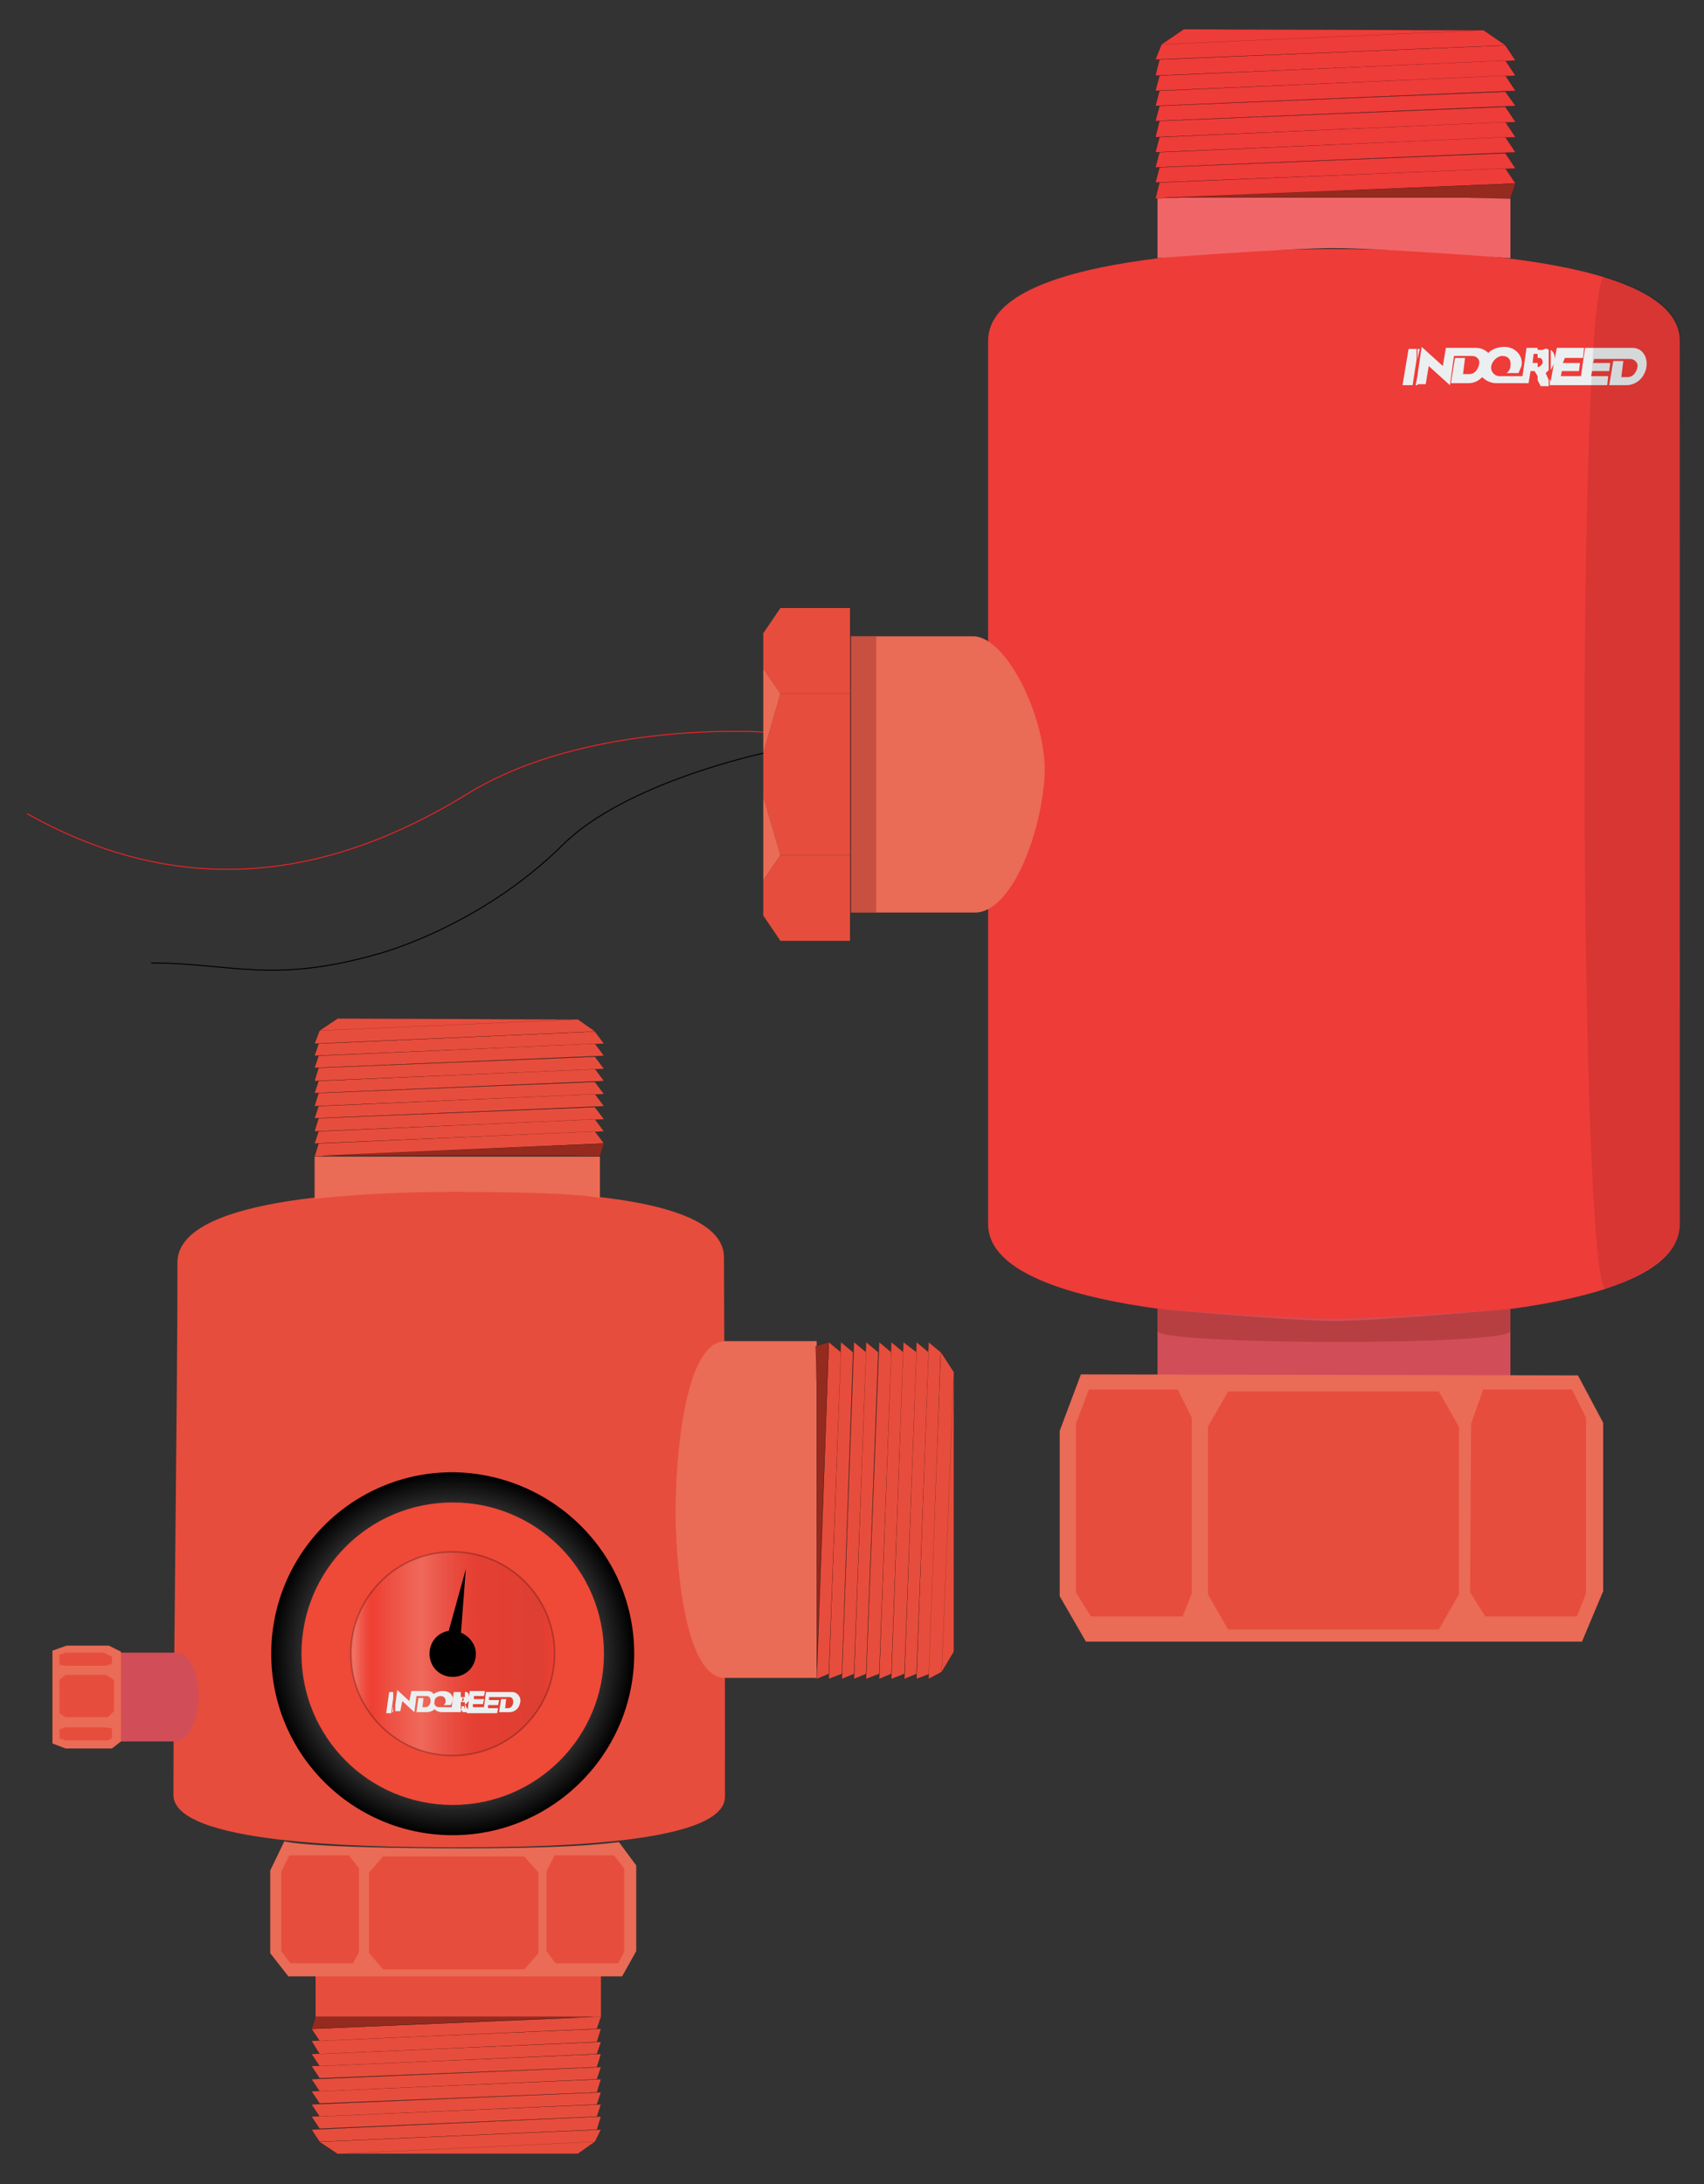
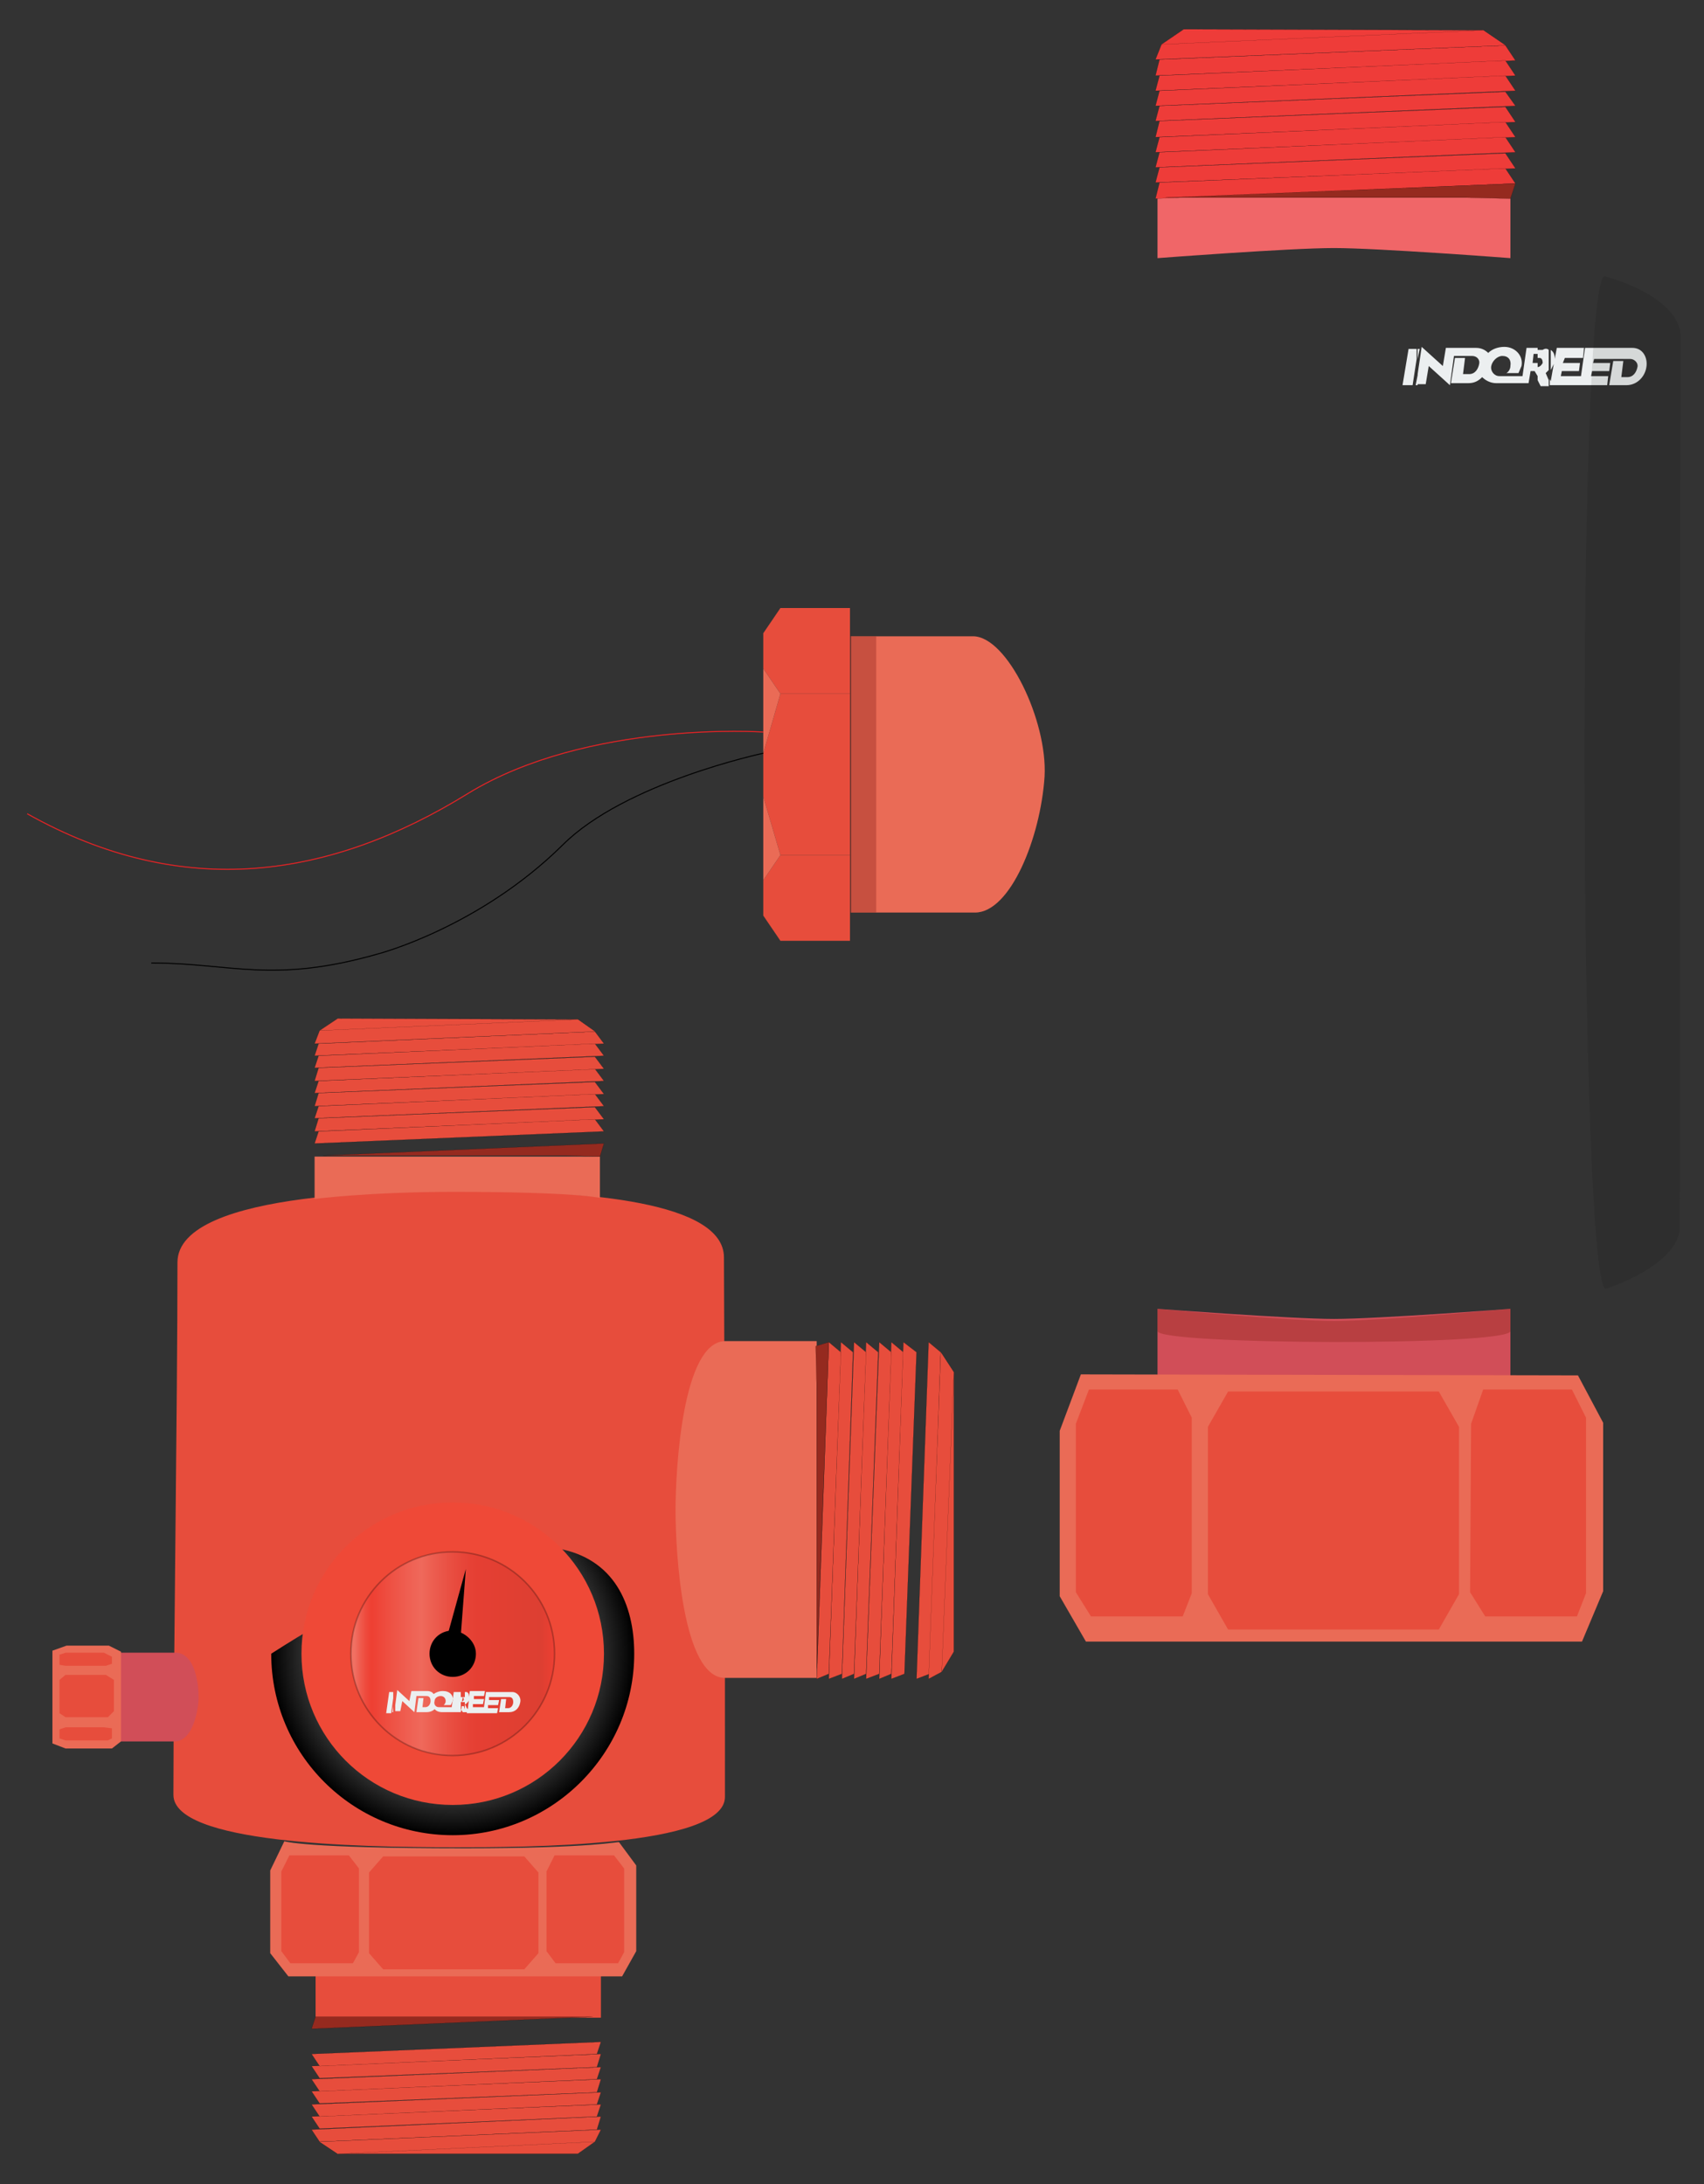
<svg xmlns="http://www.w3.org/2000/svg" version="1.1" id="Layer_0" x="0px" y="0px" viewBox="0 0 169 216.6" style="enable-background:new 0 0 169 216.6;" xml:space="preserve">
  <rect x="0" y="0" width="169" height="216.6" fill="#333333" stroke="none" />
  <style type="text/css">
	.st0{fill:#E74D3C;}
	.st1{fill:#E74D3C;stroke:#000000;stroke-width:1.000000e-002;}
	.st2{fill:#952A1F;stroke:#000000;stroke-width:1.000000e-002;}
	.st3{fill:#EA6B56;}
	.st4{fill:#D14E58;}
	.st5{fill:url(#XMLID_205_);}
	.st6{fill:#EF4937;}
	.st7{opacity:0.25;fill:url(#XMLID_206_);stroke:#000000;stroke-width:0.15;}
	.st8{fill-rule:evenodd;clip-rule:evenodd;fill:#ECEFF0;}
	.st9{fill-rule:evenodd;clip-rule:evenodd;fill:#EE3C39;}
	.st10{fill-rule:evenodd;clip-rule:evenodd;fill:#D14E58;}
	.st11{fill-rule:evenodd;clip-rule:evenodd;fill:#F06668;}
	.st12{fill:#EE3C39;stroke:#000000;stroke-width:1.000000e-002;}
	.st13{fill-rule:evenodd;clip-rule:evenodd;fill:#EA6B56;}
	.st14{fill-rule:evenodd;clip-rule:evenodd;fill:none;stroke:#EC2224;stroke-width:0.1;}
	.st15{fill-rule:evenodd;clip-rule:evenodd;fill:none;stroke:#000000;stroke-width:0.1;}
	.st16{opacity:0.4;fill-rule:evenodd;clip-rule:evenodd;fill:#952A1F;}
	.st17{opacity:0.1;fill-rule:evenodd;clip-rule:evenodd;}
</style>
  <g id="XMLID_140_">
    <path id="XMLID_95_" class="st0" d="M71.9,178.2c0,5-20.1,5-26.8,5c-9.9,0-27.9-0.4-27.9-5.2c0-12.6,0.4-38.7,0.4-52.8   c0-7.3,23.5-7.1,29-7.1c11.6,0,25.2,1.1,25.2,6.6C71.9,143.2,71.9,167,71.9,178.2z" />
    <g id="XMLID_214_">
      <rect id="XMLID_94_" x="31.3" y="195.9" class="st0" width="28.3" height="4.2" />
      <polygon id="XMLID_93_" class="st1" points="31.7,208.6 30.9,207.4 59.6,206.2 59.2,207.5   " />
      <polygon id="XMLID_92_" class="st1" points="31.7,207.4 30.9,206.2 59.6,205 59.2,206.2   " />
      <polygon id="XMLID_91_" class="st1" points="31.7,206.1 30.9,204.9 59.6,203.7 59.2,205   " />
      <polygon id="XMLID_90_" class="st1" points="31.7,204.9 30.9,203.7 59.6,202.5 59.2,203.7   " />
-       <polygon id="XMLID_89_" class="st1" points="31.7,203.7 30.9,202.4 59.6,201.2 59.2,202.5   " />
-       <polygon id="XMLID_88_" class="st1" points="31.7,202.4 30.9,201.2 59.6,200 59.2,201.2   " />
      <polygon id="XMLID_87_" class="st2" points="34.8,200 58.8,200 30.9,201.2 31.3,200   " />
      <polyline id="XMLID_86_" class="st1" points="59,212.4 57.3,213.6 33.5,213.6 31.7,212.4   " />
      <polygon id="XMLID_85_" class="st1" points="31.7,212.4 30.9,211.2 59.6,209.9 59.2,211.2   " />
      <polygon id="XMLID_84_" class="st1" points="31.7,211.1 30.9,209.9 59.6,208.7 59.2,209.9   " />
      <polygon id="XMLID_83_" class="st1" points="31.7,209.9 30.9,208.7 59.6,207.5 59.2,208.7   " />
      <polyline id="XMLID_82_" class="st1" points="33.5,213.6 59,212.4 59.6,211.2 31.7,212.4   " />
    </g>
    <g id="XMLID_183_">
      <path id="XMLID_81_" class="st3" d="M59.5,118.8c0,0-2.3-0.6-14.5-0.6c-8.4,0-13.8,0.7-13.8,0.7v-4.2h28.3V118.8z" />
      <polygon id="XMLID_80_" class="st1" points="59,106 59.9,107.2 31.2,108.4 31.6,107.2   " />
      <polygon id="XMLID_79_" class="st1" points="59,107.3 59.9,108.5 31.2,109.7 31.6,108.4   " />
      <polygon id="XMLID_78_" class="st1" points="59,108.5 59.9,109.7 31.2,110.9 31.6,109.7   " />
      <polygon id="XMLID_77_" class="st1" points="59,109.8 59.9,111 31.2,112.2 31.6,110.9   " />
      <polygon id="XMLID_76_" class="st1" points="59,111 59.9,112.2 31.2,113.4 31.6,112.2   " />
-       <polygon id="XMLID_75_" class="st1" points="59,112.2 59.9,113.4 31.2,114.7 31.6,113.4   " />
      <polygon id="XMLID_74_" class="st2" points="56,114.6 32,114.6 59.9,113.4 59.5,114.7   " />
      <polyline id="XMLID_73_" class="st1" points="31.7,102.2 33.5,101 57.3,101.1 59,102.3   " />
      <polygon id="XMLID_72_" class="st1" points="59,102.3 59.9,103.5 31.2,104.7 31.6,103.5   " />
      <polygon id="XMLID_71_" class="st1" points="59,103.5 59.9,104.7 31.2,105.9 31.6,104.7   " />
      <polygon id="XMLID_70_" class="st1" points="59,104.8 59.9,106 31.2,107.2 31.6,105.9   " />
      <polyline id="XMLID_69_" class="st1" points="57.3,101.1 31.7,102.2 31.2,103.5 59,102.3   " />
    </g>
    <g id="XMLID_165_">
      <path id="XMLID_68_" class="st3" d="M67,149.8c0,4.2,0.7,16.6,4.9,16.6c3.7,0,9.1,0,9.1,0v-33.4c0,0-4.5,0-9.1,0    C67.7,133.1,67,145.6,67,149.8z" />
      <polygon id="XMLID_67_" class="st1" points="89.6,134.1 88.4,133.1 87.2,166.5 88.4,166   " />
      <polygon id="XMLID_66_" class="st1" points="88.4,134.1 87.2,133.1 85.9,166.5 87.2,166   " />
      <polygon id="XMLID_65_" class="st1" points="87.1,134.1 85.9,133.1 84.7,166.5 85.9,166   " />
      <polygon id="XMLID_64_" class="st1" points="85.9,134.1 84.7,133.1 83.5,166.5 84.7,166   " />
      <polygon id="XMLID_63_" class="st1" points="84.6,134.1 83.4,133.1 82.2,166.5 83.5,166   " />
      <polygon id="XMLID_62_" class="st1" points="83.4,134.1 82.2,133.1 81,166.5 82.2,166   " />
      <polygon id="XMLID_61_" class="st2" points="81,137.6 81,165.5 82.2,133.1 80.9,133.5   " />
      <polyline id="XMLID_60_" class="st1" points="93.4,165.8 94.6,163.8 94.6,136.1 93.3,134.1   " />
      <polygon id="XMLID_59_" class="st1" points="93.3,134.1 92.1,133.1 90.9,166.5 92.2,166   " />
-       <polygon id="XMLID_58_" class="st1" points="92.1,134.1 90.9,133.1 89.7,166.5 90.9,166   " />
      <polygon id="XMLID_57_" class="st1" points="90.9,134.1 89.6,133.1 88.4,166.5 89.7,166   " />
      <polyline id="XMLID_56_" class="st1" points="94.6,136.1 93.4,165.8 92.1,166.5 93.3,134.1   " />
    </g>
    <g id="XMLID_159_">
      <path id="XMLID_55_" class="st4" d="M19.7,168.3c0,1.1-0.5,4.4-2.4,4.4c-1.4,0-5.4,0-5.4,0v-8.8c0,0,3.8,0,5.4,0    C19.4,163.8,19.7,167.2,19.7,168.3z" />
      <polygon id="XMLID_54_" class="st3" points="12,167.9 12,163.8 10.8,163.2 6.6,163.2 5.2,163.7 5.2,172.9 6.5,173.4 11.1,173.4     12,172.7   " />
      <polygon id="XMLID_53_" class="st0" points="11.3,168 11.3,166.6 10.5,166.1 6.5,166.1 5.9,166.6 5.9,169.9 6.5,170.3 10.7,170.3     11.3,169.7   " />
      <polygon id="XMLID_52_" class="st0" points="11.1,164.5 11.1,164.3 10.3,163.9 6.5,163.9 5.9,164.1 5.9,165.1 6.5,165.2     10.5,165.2 11.1,165   " />
      <polygon id="XMLID_51_" class="st0" points="11.1,171.9 11.1,171.4 10.3,171.3 6.5,171.3 5.9,171.5 5.9,172.4 6.5,172.6     10.7,172.6 11.1,172.4   " />
    </g>
    <g id="XMLID_154_">
      <path id="XMLID_50_" class="st3" d="M46,183.3c-15.9,0-17.8-0.7-17.8-0.7l-1.4,2.9l0,8.2l1.8,2.3h33.1l1.4-2.5l0-8.5l-1.7-2.3    C61.3,182.6,59,183.3,46,183.3z" />
      <polygon id="XMLID_49_" class="st0" points="44.3,184.1 38,184.1 36.6,185.7 36.6,193.7 38,195.3 52,195.3 53.4,193.7 53.4,185.7     52,184.1   " />
      <polygon id="XMLID_48_" class="st0" points="31.4,184 28.7,184 27.9,185.6 27.9,193.5 28.8,194.7 35,194.7 35.6,193.6 35.6,185.3     34.6,184   " />
      <polygon id="XMLID_47_" class="st0" points="57.7,184 55,184 54.2,185.6 54.2,193.5 55.1,194.7 61.3,194.7 61.9,193.6 61.9,185.3     60.9,184   " />
    </g>
    <g id="XMLID_148_">
      <radialGradient id="XMLID_205_" cx="44.875" cy="164.032" r="17.98" gradientUnits="userSpaceOnUse">
        <stop offset="0" style="stop-color:#FFFFFF" />
        <stop offset="1" style="stop-color:#000000" />
      </radialGradient>
-       <path id="XMLID_46_" class="st5" d="M62.9,164c0,9.9-8.1,18-18,18c-9.9,0-18-8-18-18c0-9.9,8-18,18-18    C54.8,146.1,62.9,154.1,62.9,164z" />
+       <path id="XMLID_46_" class="st5" d="M62.9,164c0,9.9-8.1,18-18,18c-9.9,0-18-8-18-18C54.8,146.1,62.9,154.1,62.9,164z" />
      <path id="XMLID_45_" class="st6" d="M59.9,164c0,8.3-6.7,15-15,15c-8.3,0-15-6.7-15-15c0-8.3,6.7-15,15-15    C53.2,149,59.9,155.7,59.9,164z" />
      <linearGradient id="XMLID_206_" gradientUnits="userSpaceOnUse" x1="34.736" y1="164.032" x2="55.015" y2="164.032">
        <stop offset="2.247190e-002" style="stop-color:#F6E3E4" />
        <stop offset="3.247635e-002" style="stop-color:#F4C2C4" />
        <stop offset="5.148338e-002" style="stop-color:#F08A8C" />
        <stop offset="6.908631e-002" style="stop-color:#EE5D61" />
        <stop offset="8.472168e-002" style="stop-color:#EC3D41" />
        <stop offset="9.780386e-002" style="stop-color:#EA292E" />
        <stop offset="0.107" style="stop-color:#EA2227" />
        <stop offset="0.202" style="stop-color:#ED696C" />
        <stop offset="0.302" style="stop-color:#EFACAE" />
        <stop offset="0.348" style="stop-color:#F0C7C8" />
        <stop offset="0.406" style="stop-color:#E5999B" />
        <stop offset="0.478" style="stop-color:#D9656A" />
        <stop offset="0.541" style="stop-color:#D03F45" />
        <stop offset="0.592" style="stop-color:#CB282F" />
        <stop offset="0.624" style="stop-color:#C92027" />
        <stop offset="0.933" style="stop-color:#A81F23" />
        <stop offset="1" style="stop-color:#EA2227" />
      </linearGradient>
      <path id="XMLID_44_" class="st7" d="M55,164c0,5.6-4.5,10.1-10.1,10.1c-5.6,0-10.1-4.5-10.1-10.1c0-5.6,4.5-10.1,10.1-10.1    C50.5,153.9,55,158.4,55,164z" />
      <path id="XMLID_43_" d="M47.2,164c0,1.3-1,2.3-2.3,2.3c-1.3,0-2.3-1-2.3-2.3c0-1.3,1-2.3,2.3-2.3C46.1,161.8,47.2,162.8,47.2,164z    " />
      <polygon id="XMLID_42_" points="44.1,163.2 46.2,155.6 45.6,163.5   " />
    </g>
    <path id="XMLID_141_" class="st8" d="M46.3,169.8v-0.4l0.1,0.1l0.1-0.9c0,0.1-0.1,0.2-0.2,0.3v-1.1c0.2,0.1,0.2,0.3,0.2,0.5   l0.1-0.6h1.5l-0.1,0.5h-1l0,0.3h1l-0.1,0.5h-1l0,0.3H48l0.2-1.5h2.6c0.5,0,0.9,0.5,0.8,1c-0.1,0.6-0.5,1-1.1,1h-1l0.2-1.3h0.5   l-0.1,0.9h0.3c0.3,0,0.5-0.3,0.5-0.6c0-0.3-0.1-0.5-0.4-0.5h-2l0,0.3h1l-0.1,0.5h-1l0,0.3h1l-0.1,0.5H46.3z M46.3,167.8v1.1   c-0.1,0.1-0.1,0.1-0.2,0.1l0.2,0.4v0.4h-0.4l-0.2-0.3v-0.7h0c0.1,0,0.2-0.1,0.3-0.2c0-0.1,0-0.3-0.2-0.3h-0.1v-0.5h0.3   C46.1,167.8,46.2,167.8,46.3,167.8z M39,167.8L39,167.8v0.6V167.8L39,167.8z M45.7,167.8H45l-0.2,1.5h-1.3c-0.3,0-0.5-0.3-0.4-0.6   c0-0.3,0.3-0.5,0.6-0.5s0.5,0.2,0.5,0.5c0,0.2-0.1,0.3-0.2,0.4h0.7c0.1-0.1,0.1-0.3,0.2-0.4c0.1-0.6-0.3-1-1-1   c-0.3,0-0.6,0.1-0.9,0.3c-0.1-0.2-0.4-0.3-0.6-0.3h-1.6l-0.2,1l-1.2-1.1l-0.2,1.5v0.6h0.5l0.2-1l1.2,1.1l0.2-1.6h1   c0.3,0,0.4,0.2,0.4,0.5c0,0.3-0.2,0.6-0.5,0.6h-0.3l0.1-0.9h-0.5l-0.2,1.4l0,0h1c0.3,0,0.6-0.1,0.8-0.3c0.2,0.2,0.4,0.3,0.8,0.3   c0.6,0,1.2,0,1.8,0l0.1-0.6h0.2l0.1,0.3v-0.7h-0.3l0.1-0.5h0.2V167.8z M38.6,167.8H39v0.6l-0.2,1.5h-0.5L38.6,167.8L38.6,167.8z    M39,169.2l-0.1,0.6H39V169.2z" />
  </g>
  <g id="XMLID_97_">
-     <path id="XMLID_35_" class="st9" d="M166.6,121.4c0,8.6-25.7,9.5-34.3,9.5c-8.6,0-34.3-1-34.3-9.5c0-17,0-68.3,0-87.6   c0-8.6,25.7-9.1,34.3-9.1c8.6,0,34.3,0.6,34.3,9.1C166.6,53.1,166.6,105.9,166.6,121.4z" />
    <path id="XMLID_34_" class="st10" d="M149.8,136.5h-35v-6.7c0,0,13.2,1,17.5,1c4.4,0,17.5-1,17.5-1V136.5z" />
    <g id="XMLID_133_">
      <polygon id="XMLID_33_" class="st3" points="107.2,136.3 105.1,141.9 105.1,158.3 107.7,162.8 156.9,162.8 159,157.8 159,141.1     156.5,136.4   " />
      <polygon id="XMLID_32_" class="st0" points="131.2,138 121.8,138 119.8,141.5 119.8,158.1 121.8,161.6 142.7,161.6 144.7,158.1     144.7,141.5 142.7,138   " />
      <polygon id="XMLID_31_" class="st0" points="112,137.8 108,137.8 106.7,141.2 106.7,157.9 108.2,160.3 117.3,160.3 118.2,158     118.2,140.6 116.8,137.8   " />
      <polygon id="XMLID_30_" class="st0" points="151.1,137.8 147.1,137.8 145.9,141.2 145.8,157.9 147.3,160.3 156.4,160.3 157.3,158     157.3,140.6 155.9,137.8   " />
    </g>
    <path id="XMLID_29_" class="st11" d="M149.8,25.6c0,0-13.1-1-17.5-1c-4.4,0-17.5,1-17.5,1v-6h35V25.6z" />
    <g id="XMLID_119_">
      <polygon id="XMLID_28_" class="st12" points="149.3,9.1 150.3,10.5 114.6,12 115,10.5   " />
      <polygon id="XMLID_27_" class="st12" points="149.3,10.6 150.3,12.1 114.6,13.6 115,12   " />
      <polygon id="XMLID_26_" class="st12" points="149.3,12.1 150.3,13.6 114.6,15.1 115,13.6   " />
      <polygon id="XMLID_25_" class="st12" points="149.3,13.6 150.3,15.1 114.6,16.6 115,15.1   " />
      <polygon id="XMLID_24_" class="st12" points="149.3,15.2 150.3,16.7 114.6,18.1 115,16.6   " />
      <polygon id="XMLID_23_" class="st12" points="149.3,16.7 150.3,18.2 114.6,19.7 115,18.1   " />
      <polygon id="XMLID_22_" class="st2" points="145.4,19.6 115.6,19.6 150.3,18.2 149.8,19.7   " />
      <polyline id="XMLID_21_" class="st12" points="115.2,4.4 117.4,2.9 147.1,3 149.3,4.5   " />
      <polygon id="XMLID_20_" class="st12" points="149.3,4.5 150.3,6 114.6,7.5 115,5.9   " />
      <polygon id="XMLID_19_" class="st12" points="149.3,6 150.3,7.5 114.6,9 115,7.5   " />
      <polygon id="XMLID_18_" class="st12" points="149.3,7.5 150.3,9 114.6,10.5 115,9   " />
      <polyline id="XMLID_17_" class="st12" points="147.1,3 115.2,4.4 114.6,5.9 149.3,4.5   " />
    </g>
    <g id="XMLID_108_">
      <g id="XMLID_112_">
        <path id="XMLID_16_" class="st13" d="M84.3,90.5c0,0,9.9,0,12.4,0c3.5,0,6.5-7.4,6.9-13.5c0.3-5.5-3.7-13.9-7.1-13.9     c-2.4,0-12.1,0-12.1,0V90.5z" />
        <g id="XMLID_113_">
          <polyline id="XMLID_15_" class="st0" points="84.3,84.8 84.3,93.3 77.4,93.3 75.7,90.8 75.7,87.3 77.4,84.8 84.3,84.8       77.4,84.8     " />
          <polyline id="XMLID_14_" class="st0" points="84.3,60.3 84.3,68.8 77.4,68.8 75.7,66.3 75.7,62.8 77.4,60.3 84.3,60.3       77.4,60.3     " />
          <polyline id="XMLID_13_" class="st0" points="84.3,84.8 84.3,68.8 77.4,68.8 75.7,74.7 75.7,79 77.4,84.8 84.3,84.8 77.4,84.8           " />
          <polygon id="XMLID_12_" class="st3" points="75.7,87.3 75.7,66.3 77.4,68.8 75.7,74.7 75.7,79 77.4,84.8     " />
        </g>
      </g>
      <g id="XMLID_109_">
        <path id="XMLID_11_" class="st14" d="M75.7,72.6c0,0-17.4-1.2-29.3,6.1c-13.6,8.4-28.2,10.7-43.7,2" />
        <path id="XMLID_10_" class="st15" d="M75.7,74.7c0,0-13.7,2.9-19.9,9.1C47.5,92,37.5,94.6,37.5,94.6c-10.5,3-14.6,0.9-22.5,0.9" />
      </g>
    </g>
    <polyline id="XMLID_9_" class="st16" points="84.3,63.1 84.3,90.5 86.9,90.5 86.9,63.1  " />
    <path id="XMLID_8_" class="st16" d="M149.8,132c0,1.5-35,1.4-35,0c0-0.3,0-2.2,0-2.2s13.2,1.2,17.5,1.2c4.4,0,17.5-1.2,17.5-1.2   S149.8,131.8,149.8,132z" />
    <path id="XMLID_99_" class="st8" d="M153.7,38.2l0-0.6l0.1,0.2l0.3-1.7c-0.1,0.2-0.2,0.4-0.3,0.6l0-2c0.3,0.2,0.4,0.5,0.4,0.9   l0.2-1.1l2.7,0l-0.1,1h-1.8L155,36l1.7,0l-0.1,0.8h-1.7l-0.1,0.5h2l0.4-2.8l4.7,0c1,0,1.5,0.9,1.4,1.8c-0.1,1-0.9,1.9-2,1.9h-1.7   l0.4-2.4l1,0l-0.2,1.6h0.6c0.6,0,0.9-0.5,1-1c0.1-0.4-0.3-0.8-0.7-0.8l-3.6,0L158,36l1.7,0l-0.1,0.8l-1.7,0l-0.1,0.5l1.7,0   l-0.1,0.9L153.7,38.2z M153.6,34.7l0,2c-0.1,0.1-0.2,0.2-0.3,0.3l0.3,0.7l0,0.6h-0.8l-0.3-0.6l0-1.3h0c0.2,0,0.4-0.2,0.5-0.4   c0-0.3-0.1-0.5-0.3-0.5h-0.2v-0.8h0.5C153.3,34.5,153.5,34.6,153.6,34.7z M140.6,34.6h0.2l-0.2,1L140.6,34.6L140.6,34.6z    M152.6,34.5h-1.2l-0.4,2.8l-2.3,0c-0.5,0-0.9-0.5-0.8-1c0.1-0.5,0.6-1,1.1-1c0.6,0,0.9,0.4,0.8,1c0,0.3-0.2,0.6-0.4,0.7h1.2   c0.1-0.2,0.2-0.5,0.3-0.7c0.2-1-0.6-1.9-1.7-1.9c-0.6,0-1.2,0.2-1.6,0.6c-0.3-0.3-0.7-0.5-1.2-0.5h-3l-0.3,1.8l-2.1-1.9l-0.4,2.7   l0,1h0.8l0.3-1.8l2.1,1.9l0.4-2.9l1.8,0c0.5,0,0.8,0.4,0.7,0.8c-0.1,0.5-0.4,1-1,1h-0.6l0.2-1.6l-1,0l-0.4,2.5l0,0l1.7,0   c0.6,0,1-0.2,1.4-0.6c0.3,0.3,0.8,0.6,1.4,0.6c1.1,0,2.2,0,3.2,0l0.2-1.2h0.4l0.3,0.5l0-1.3H152l0.1-0.9l0.4,0V34.5z M139.7,34.6   h0.8l0,1l-0.4,2.6l-1,0L139.7,34.6L139.7,34.6z M140.6,37.2l-0.2,1l0.2,0L140.6,37.2z" />
    <path id="XMLID_2_" class="st17" d="M166.6,121.7c0,2.7-4,5-7.3,6.1c-2.7,0.9-3-101.3-0.1-100.4c4.5,1.3,7.5,3.5,7.5,6.1   C166.6,52.5,166.6,106.6,166.6,121.7z" />
  </g>
  <g id="XMLID_189_">
</g>
  <g id="XMLID_190_">
</g>
  <g id="XMLID_191_">
</g>
  <g id="XMLID_192_">
</g>
  <g id="XMLID_193_">
</g>
  <g id="XMLID_194_">
</g>
  <g id="XMLID_195_">
</g>
  <g id="XMLID_196_">
</g>
  <g id="XMLID_197_">
</g>
  <g id="XMLID_198_">
</g>
  <g id="XMLID_199_">
</g>
  <g id="XMLID_200_">
</g>
  <g id="XMLID_201_">
</g>
  <g id="XMLID_202_">
</g>
  <g id="XMLID_203_">
</g>
</svg>